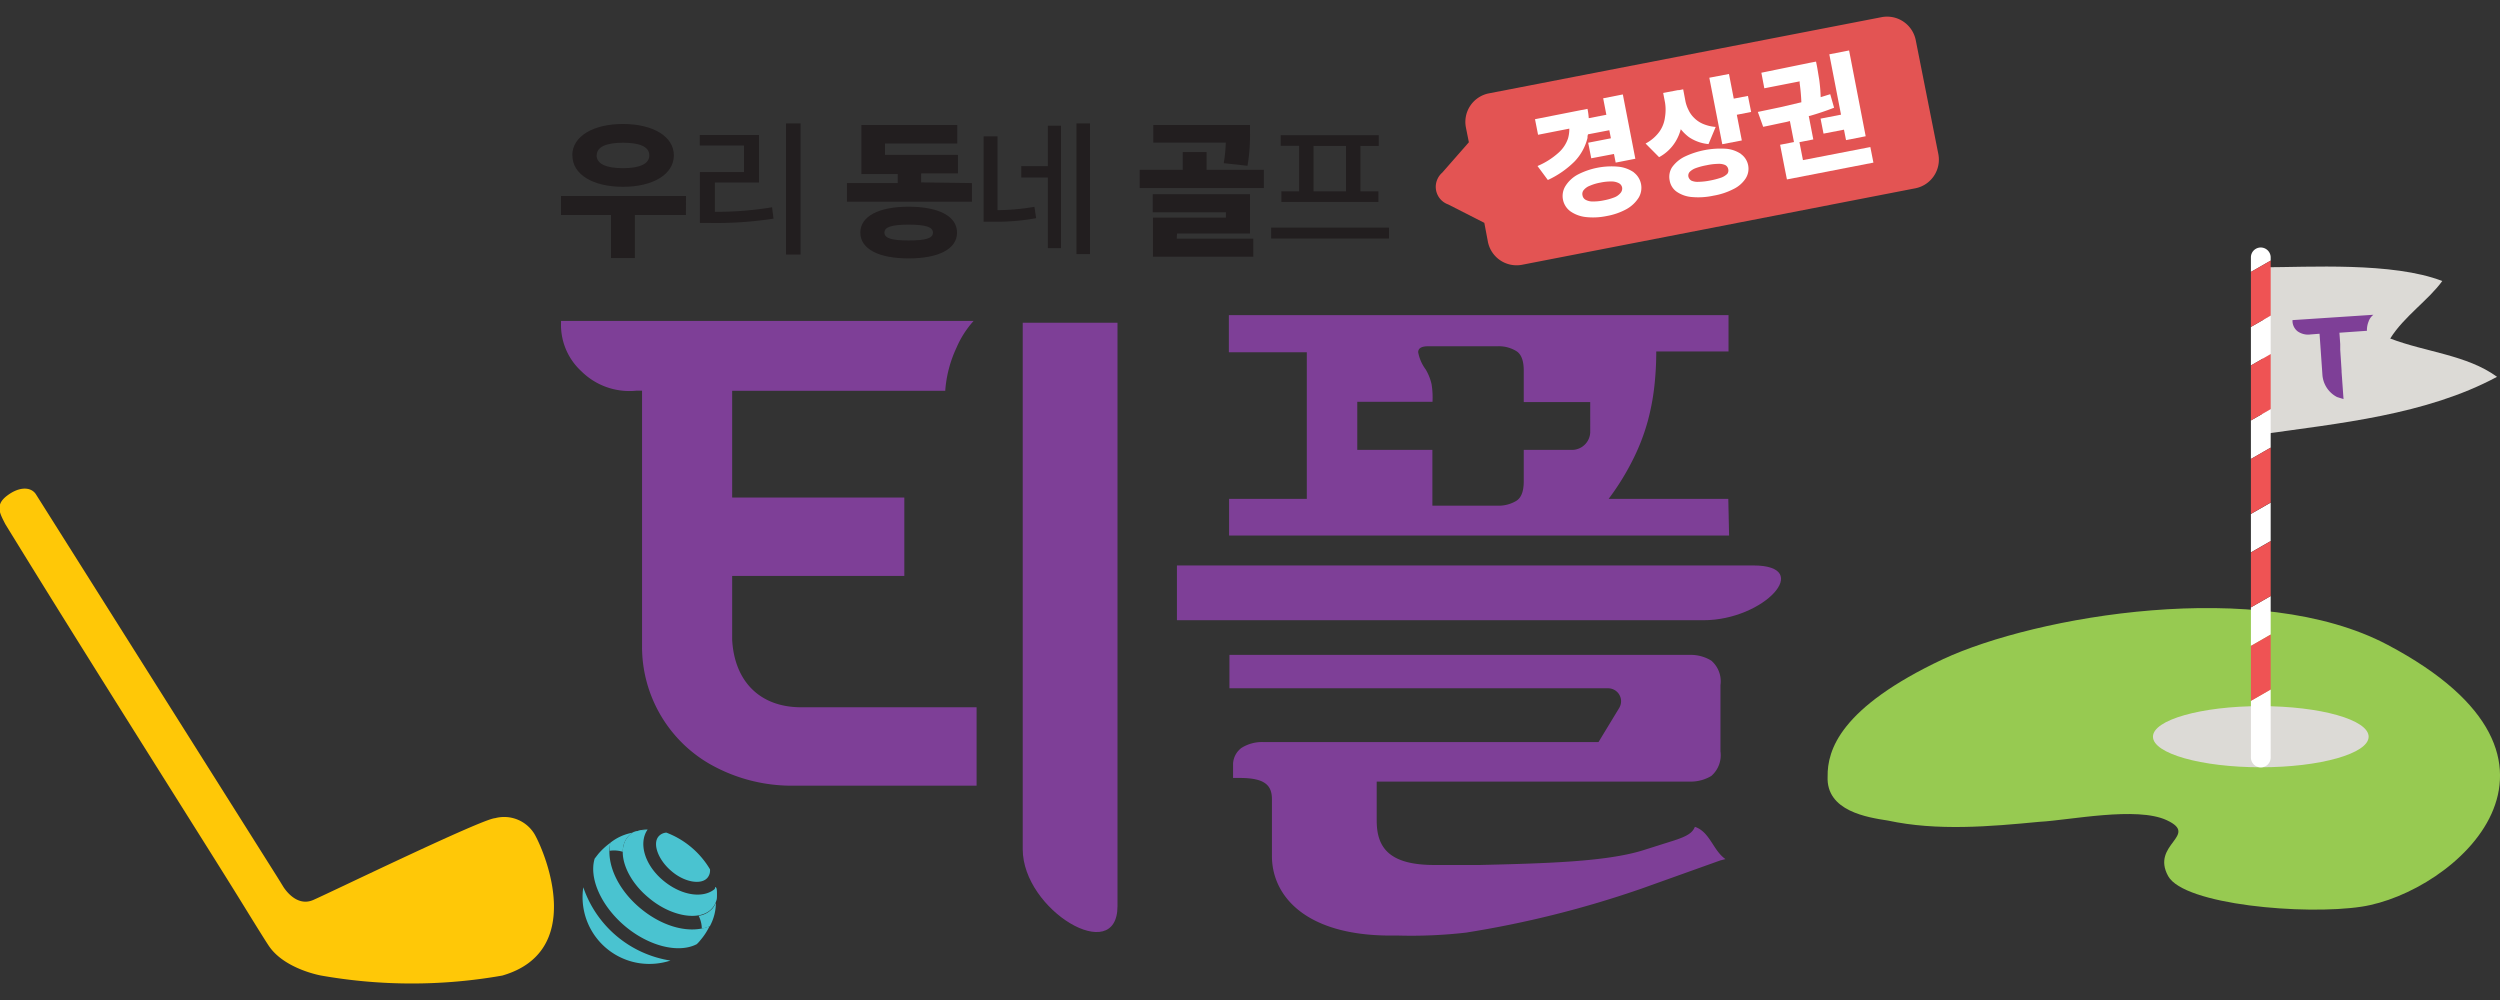
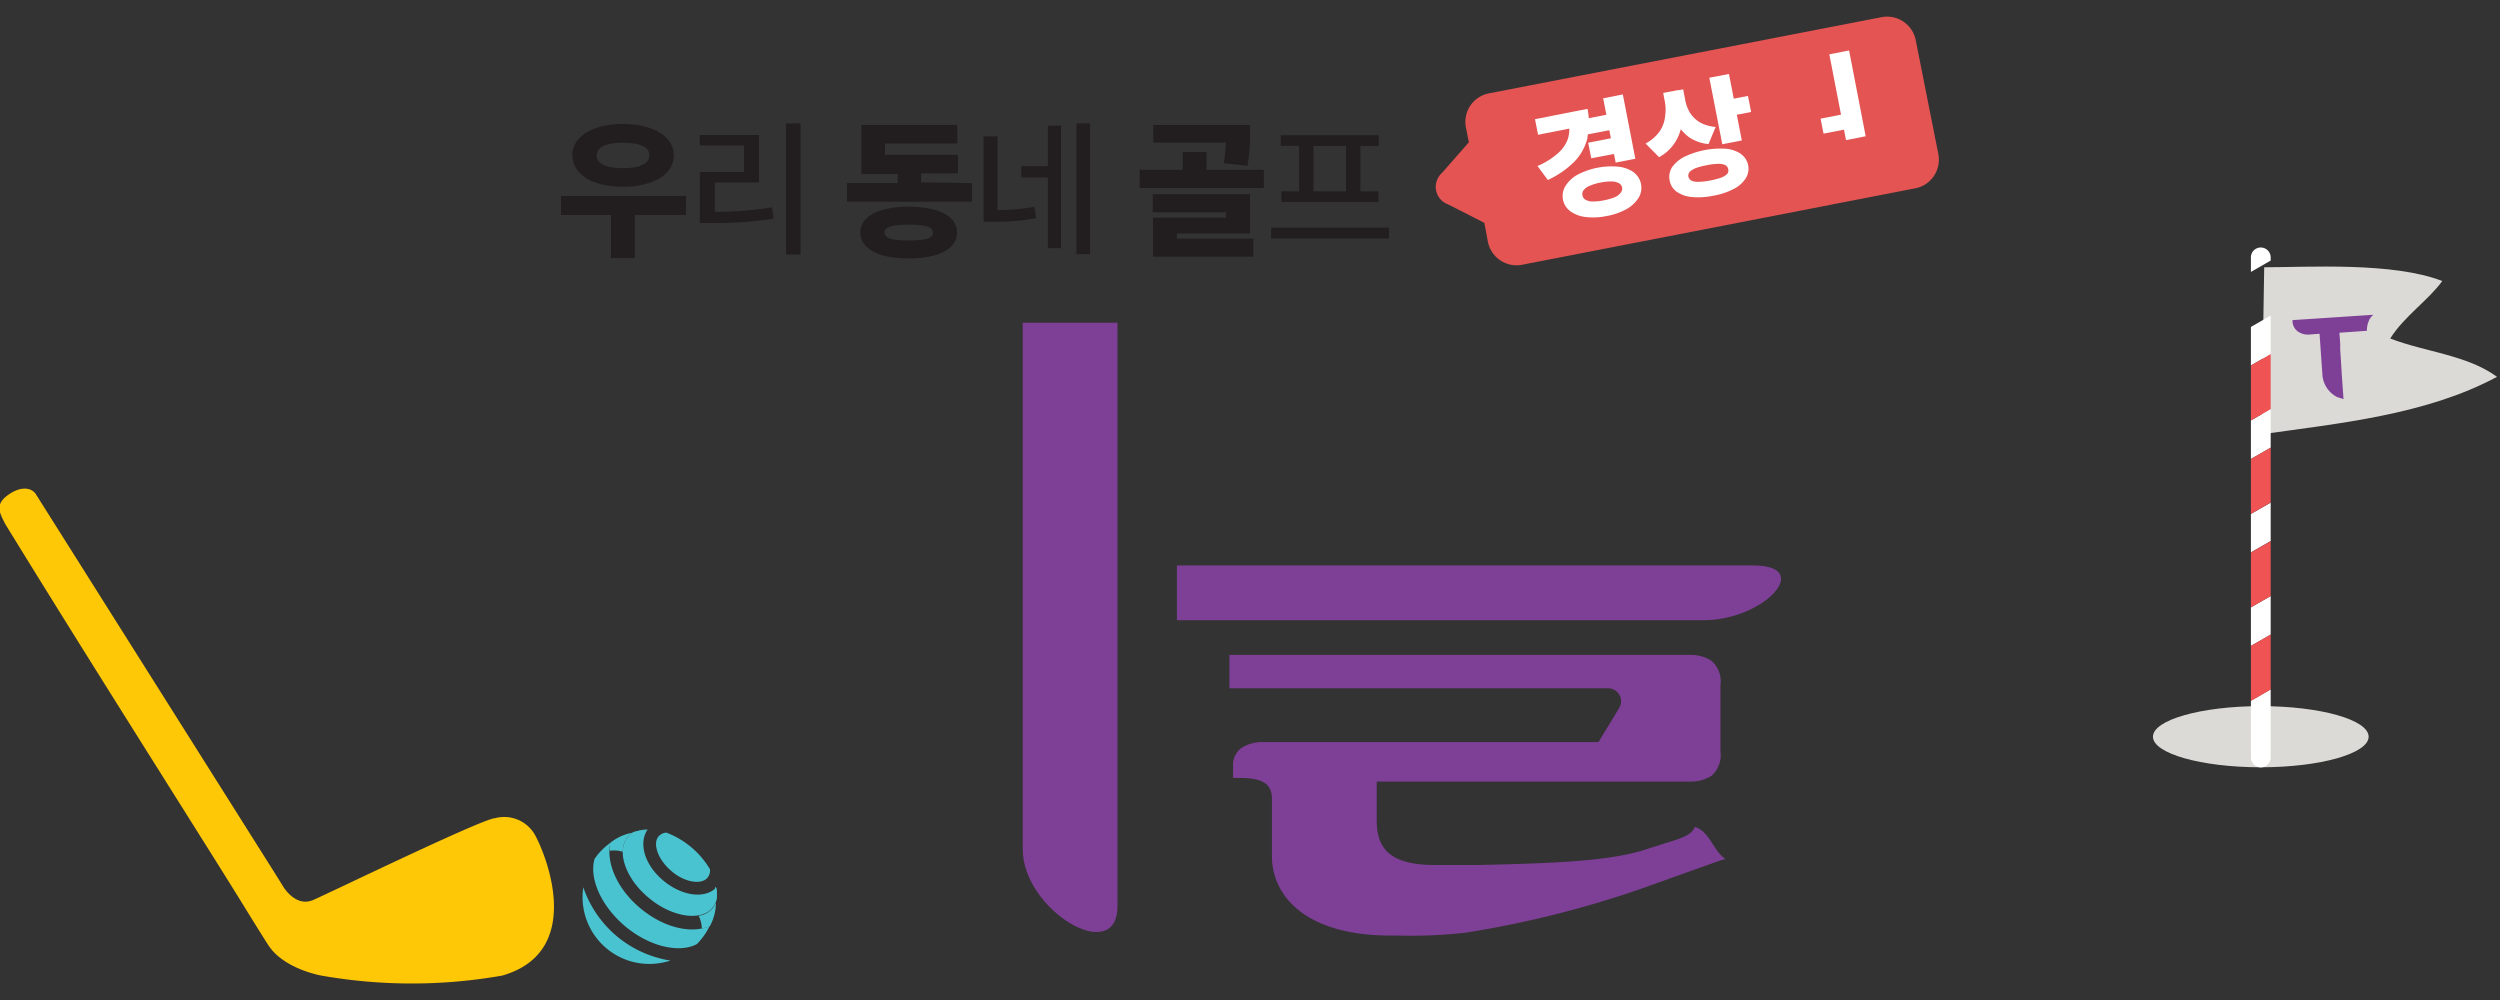
<svg xmlns="http://www.w3.org/2000/svg" id="레이어_1" data-name="레이어 1" viewBox="0 0 220 88">
  <rect x="0" y="0" width="220" height="88" fill="#333333" stroke="none" />
  <defs>
    <style>.cls-1{fill:#97ca51;}.cls-2{fill:#dcdad6;}.cls-3{fill:#fff;}.cls-4{fill:#ef5354;}.cls-5{fill:#7e3f97;}.cls-6{fill:#4ac3d0;}.cls-7{fill:#ffc807;}.cls-8{fill:#e35453;}.cls-9{fill:#221e1f;}</style>
  </defs>
  <g id="그룹_1257" data-name="그룹 1257">
-     <path id="패스_6561" data-name="패스 6561" class="cls-1" d="M210.1,56.74c19.3,10.2,5.85,21.83-2.3,23.05-5,.76-15.6-.17-17-2.69-1.56-2.82,2.77-3.57-.12-4.92-2.64-1.24-8.55,0-11.22.14-4.37.42-9,.82-13.32-.11-1.81-.28-5.44-.83-5.31-3.87C160.8,66,161.93,62.27,171,58,179.13,54.22,198.79,50.76,210.1,56.74Z" />
    <path id="패스_6562" data-name="패스 6562" class="cls-2" d="M208.44,64.83c0,1.48-4.25,2.69-9.49,2.69s-9.49-1.21-9.49-2.69,4.25-2.69,9.49-2.69S208.44,63.34,208.44,64.83Z" />
    <path id="패스_6563" data-name="패스 6563" class="cls-2" d="M199.25,23.52c3.85,0,11.33-.48,15.67,1.21-1.21,1.68-3.38,3.13-4.58,5.06,3.13,1.2,6.75,1.44,9.4,3.37-6.27,3.37-14,4.1-20.73,5.06" />
    <g id="그룹_1254" data-name="그룹 1254">
      <path id="패스_6564" data-name="패스 6564" class="cls-3" d="M198.08,40.39l1.74-1V36l-1.74,1Z" />
      <path id="패스_6565" data-name="패스 6565" class="cls-3" d="M198.08,48.61l1.74-1V44.23l-1.74,1Z" />
      <path id="패스_6566" data-name="패스 6566" class="cls-3" d="M198.08,56.84l1.74-1V52.45l-1.74,1Z" />
      <path id="패스_6567" data-name="패스 6567" class="cls-3" d="M198.08,66.66a.87.87,0,0,0,1.74,0v-6l-1.74,1Z" />
      <path id="패스_6568" data-name="패스 6568" class="cls-3" d="M199.82,22.62a.88.88,0,0,0-.91-.84.87.87,0,0,0-.83.84v1.31l1.74-1Z" />
      <path id="패스_6569" data-name="패스 6569" class="cls-3" d="M198.08,28.77v3.39l1.74-1V27.77Z" />
      <path id="패스_6570" data-name="패스 6570" class="cls-4" d="M198.08,61.68l1.74-1V55.84l-1.74,1Z" />
      <path id="패스_6571" data-name="패스 6571" class="cls-4" d="M198.08,53.45l1.74-1V47.62l-1.74,1Z" />
      <path id="패스_6572" data-name="패스 6572" class="cls-4" d="M198.08,45.22l1.74-1V39.39l-1.74,1Z" />
      <path id="패스_6573" data-name="패스 6573" class="cls-4" d="M198.08,37l1.74-1V31.16l-1.74,1Z" />
-       <path id="패스_6574" data-name="패스 6574" class="cls-4" d="M199.82,22.93l-1.74,1v4.84l1.74-1Z" />
    </g>
    <path id="패스_6596" data-name="패스 6596" class="cls-5" d="M201.74,28.17v.13a1.19,1.19,0,0,0,.44.85,1.6,1.6,0,0,0,1.16.28l.78-.06.25,3.57a2.39,2.39,0,0,0,1.29,2l.57.18-.17-2.39s0-.06,0-.1l-.06-.94h0l-.06-.91h0l0-.5h0l-.07-1,2.42-.17a2,2,0,0,1,.14-.8,1.27,1.27,0,0,1,.43-.61Z" />
  </g>
  <g id="그룹_876" data-name="그룹 876">
    <path id="패스_972" data-name="패스 972" class="cls-6" d="M63,79.33a2.6,2.6,0,0,0,0-1.27l-.09.1A5.73,5.73,0,0,1,63,79.33Z" />
    <path id="패스_973" data-name="패스 973" class="cls-6" d="M56.92,73.07,57,73a2.7,2.7,0,0,0-1.24.27A5.88,5.88,0,0,1,56.92,73.07Z" />
    <path id="패스_974" data-name="패스 974" class="cls-6" d="M55,81.5c2.15,1.8,4.74,2.4,6.31,1.59a2.82,2.82,0,0,0,.33-.36,5.53,5.53,0,0,0,.8-1.23c-1.65.7-4.06.13-6.11-1.59s-3-4-2.62-5.74a6,6,0,0,0-1.08,1l-.3.39C51.82,77.24,52.86,79.69,55,81.5Z" />
    <path id="패스_975" data-name="패스 975" class="cls-6" d="M51.33,78.08a5.88,5.88,0,0,0,5,6.69A6,6,0,0,0,59,84.53,9.68,9.68,0,0,1,51.33,78.08Z" />
    <path id="패스_976" data-name="패스 976" class="cls-6" d="M59.08,76.65c1.15,1,2.64,1.24,3.18.59a1,1,0,0,0,.22-.74,7.6,7.6,0,0,0-3.84-3.23,1,1,0,0,0-.69.34C57.4,74.26,57.93,75.68,59.08,76.65Z" />
    <path id="패스_977" data-name="패스 977" class="cls-6" d="M57.08,79c2,1.7,4.6,2.11,5.61.9a1.68,1.68,0,0,0,.33-.6,5.85,5.85,0,0,0,0-1.18c-1,1-3,.74-4.64-.62s-2.2-3.26-1.42-4.46a5.78,5.78,0,0,0-1.17.16,1.82,1.82,0,0,0-.53.43C54.2,74.87,55.05,77.33,57.08,79Z" />
    <g id="그룹_875" data-name="그룹 875">
      <path id="패스_978" data-name="패스 978" class="cls-6" d="M53.65,74.87a2.54,2.54,0,0,1,1.16.09,2,2,0,0,1,.43-1.31,1.7,1.7,0,0,1,.46-.38,4.38,4.38,0,0,0-2,.9h0A4.18,4.18,0,0,0,53.65,74.87Z" />
      <path id="패스_979" data-name="패스 979" class="cls-6" d="M61.48,80.59a2.58,2.58,0,0,1,.28,1.13,3.26,3.26,0,0,0,.71-.22h0A4.37,4.37,0,0,0,63,79.42a2,2,0,0,1-.29.51A2,2,0,0,1,61.48,80.59Z" />
    </g>
    <path id="패스_980" data-name="패스 980" class="cls-6" d="M63,79.33a2.6,2.6,0,0,0,0-1.27l-.09.1A5.73,5.73,0,0,1,63,79.33Z" />
  </g>
  <path id="패스_6597" data-name="패스 6597" class="cls-7" d="M47.06,73.44A3.12,3.12,0,0,0,43.56,72c-1.12.05-14.44,6.52-16,7.2S24.91,78,24.91,78l-.5-.81L3.15,43.48c-.44-.65-1.46-.68-2.54.15S0,45.19.46,46.11C8,58.4,17.89,73.94,21.29,79.45c1.39,2.26,2.25,3.63,2.41,3.85,1.4,2,4.57,2.55,4.57,2.55a45.83,45.83,0,0,0,15.93,0C51.47,83.75,48.1,75.31,47.06,73.44Z" />
  <path class="cls-8" d="M170.58,13.59l-2-10.08a2.57,2.57,0,0,0-3-2L131,8.22a2.56,2.56,0,0,0-2,3l.26,1.3-2.34,2.67a1.66,1.66,0,0,0-.48.71,1.64,1.64,0,0,0,1,2.09l3.18,1.62.32,1.69a2.57,2.57,0,0,0,3,2l34.66-6.74A2.57,2.57,0,0,0,170.58,13.59Z" />
  <path class="cls-3" d="M143.77,15.16a2.93,2.93,0,0,0-1.34-.49,6.48,6.48,0,0,0-3.6.7,2.89,2.89,0,0,0-1.07,1,1.67,1.67,0,0,0,.44,2.23,2.93,2.93,0,0,0,1.35.5,5.85,5.85,0,0,0,1.84-.09,5.7,5.7,0,0,0,1.75-.61,3,3,0,0,0,1.06-1,1.7,1.7,0,0,0-.43-2.23ZM142.59,17a1.31,1.31,0,0,1-.53.37,4.93,4.93,0,0,1-.92.26,4.44,4.44,0,0,1-.95.1,1.29,1.29,0,0,1-.64-.14.54.54,0,0,1-.29-.4.53.53,0,0,1,.12-.48,1.28,1.28,0,0,1,.54-.37,4.13,4.13,0,0,1,.91-.27,4.47,4.47,0,0,1,1-.1,1.39,1.39,0,0,1,.63.15.55.55,0,0,1,.29.4A.6.6,0,0,1,142.59,17Z" />
  <path class="cls-3" d="M139.7,12.14c0-.11,0-.21.05-.32l1.87-.36.14.71-2,.39.27,1.37,2-.38.15.76,1.73-.34-1.1-5.66-1.73.34.28,1.45-1.55.3a6,6,0,0,0-.11-.82l-.62.12h0l-4,.79.27,1.37,2.75-.54a3.05,3.05,0,0,1-.11.85,2.93,2.93,0,0,1-.84,1.27,6.57,6.57,0,0,1-1.85,1.17l.91,1.23a8.16,8.16,0,0,0,2.36-1.64A4.56,4.56,0,0,0,139.7,12.14Z" />
  <polygon class="cls-3" points="152.57 8.68 152.15 6.51 150.42 6.84 151.56 12.69 153.28 12.36 152.84 10.1 154.1 9.85 153.82 8.44 152.57 8.68" />
  <path class="cls-3" d="M147.91,11.37a4,4,0,0,0,.72.7,3.68,3.68,0,0,0,1.72.61l.63-1.51a3.54,3.54,0,0,1-1.12-.27,2.44,2.44,0,0,1-.78-.53,2.34,2.34,0,0,1-.5-.71,3,3,0,0,1-.27-.8l-.19-1-.35.07h0l-.1,0-.95.18h0l-.36.07.16.83a4,4,0,0,1,0,1.29,2.79,2.79,0,0,1-.48,1.27,3.53,3.53,0,0,1-1.23,1.06L146,13.83a3.79,3.79,0,0,0,1.43-1.34A4.07,4.07,0,0,0,147.91,11.37Z" />
  <path class="cls-3" d="M153.21,13.55a2.73,2.73,0,0,0-1.33-.46,7.35,7.35,0,0,0-3.66.71,3,3,0,0,0-1.08.92,1.57,1.57,0,0,0-.21,1.16,1.51,1.51,0,0,0,.63,1,2.73,2.73,0,0,0,1.34.46,6.23,6.23,0,0,0,1.88-.12,6,6,0,0,0,1.78-.59,2.65,2.65,0,0,0,1.06-.93,1.59,1.59,0,0,0-.41-2.14ZM152,15.3a1.51,1.51,0,0,1-.53.33,7.07,7.07,0,0,1-1,.26,5.62,5.62,0,0,1-1,.11,1.36,1.36,0,0,1-.62-.1.56.56,0,0,1-.27-.35.48.48,0,0,1,.12-.43,1.47,1.47,0,0,1,.54-.33,5.8,5.8,0,0,1,.95-.25,5.06,5.06,0,0,1,1-.12,1.36,1.36,0,0,1,.62.1.51.51,0,0,1,.27.35A.49.49,0,0,1,152,15.3Z" />
-   <path class="cls-3" d="M164.86,14.31l-.27-1.37-5.93,1.15-.31-1.58,1.22-.24-.4-2.07.09,0c.73-.21,1.44-.45,2.14-.72l-.34-1.19-.84.26A14.28,14.28,0,0,0,160.09,7c-.09-.54-.16-1-.21-1.24l-.07-.34-.62.12h0L155,6.4l.26,1.37,3.11-.61,0,.16A16.34,16.34,0,0,1,158.52,9l-1.83.43-2,.42.47,1.31c.61-.12,1.26-.27,2-.42l.35-.09.36,1.85-1.22.24.39,2h0l.21,1.05Z" />
  <polygon class="cls-3" points="160.21 10.44 160.47 11.76 162.27 11.41 162.45 12.33 164.18 11.99 162.72 4.44 160.98 4.78 162.01 10.09 160.21 10.44" />
  <path class="cls-5" d="M90,74.73c0,5.37,8.34,10.34,8.34,5V28.4H90Z" />
  <path class="cls-5" d="M154.29,49.76H103.57v4.82H149.9C155.26,54.58,159.66,49.76,154.29,49.76Z" />
-   <path class="cls-5" d="M64.43,56.29V50.68H79.58v-6.9H64.43V34.39H83.18a10.75,10.75,0,0,1,1-3.81,8.49,8.49,0,0,1,1.5-2.34H49.37v.18a5.54,5.54,0,0,0,1.8,4.26A6,6,0,0,0,56,34.38h.5V39h0V56.5c0,.12,0,.23,0,.34V57A11.92,11.92,0,0,0,62.3,67.14a14.58,14.58,0,0,0,7.56,2H85.94v-6.9H70.55C66.91,62.26,64.63,60,64.43,56.29Z" />
  <path class="cls-5" d="M149.15,72.76c-.21.55-.73.85-1.92,1.23l-2.69.85c-3.25,1-8.53,1.14-14.38,1.28h-3.92c-3.95,0-5.09-1.49-5.09-3.9V68.78h27.73a3.5,3.5,0,0,0,1.72-.5,2.42,2.42,0,0,0,.8-2.17V60.3a2.41,2.41,0,0,0-.8-2.16,3.44,3.44,0,0,0-1.88-.51H108.19v2.94h33.3a1.14,1.14,0,0,1,1,1.73l-1.82,3H111.13a3.4,3.4,0,0,0-1.87.51,1.84,1.84,0,0,0-.75,1.39v0l0,1.26h.59c2.2,0,2.83.64,2.83,1.87v5c0,3.47,2.9,7,10.46,7h.71a42.37,42.37,0,0,0,5.91-.26,90,90,0,0,0,15.44-3.87l6.93-2.48.46-.12C150.74,74.83,150.48,73.21,149.15,72.76Z" />
-   <path class="cls-5" d="M152.09,43.9H141.56a22.33,22.33,0,0,0,2.16-3.5A18.29,18.29,0,0,0,145,37.07a20.32,20.32,0,0,0,.59-3.14,27.49,27.49,0,0,0,.16-3h6.36V27.73H108.14V31H115V43.9h-6.84v3.23h44Zm-12.15-5.85a1.61,1.61,0,0,1-1.68,1.54h-4.17v2.76c0,.89-.22,1.47-.68,1.74a3,3,0,0,1-1.59.41h-5.77V39.59h-6.61V35.36h6.62a7.38,7.38,0,0,0-.08-1.54,4.44,4.44,0,0,0-.52-1.31A3.63,3.63,0,0,1,124.8,31c0-.35.28-.53.89-.53h6.13a2.94,2.94,0,0,1,1.59.41c.46.27.68.85.68,1.74v2.76h5.85Z" />
  <g id="그룹_1105" data-name="그룹 1105">
    <path id="패스_1910" data-name="패스 1910" class="cls-9" d="M60.36,18.92H55.87v3.79h-2.1V18.92h-4.4V17.25h11Zm-10-5.25c0-1.67,1.83-2.76,4.46-2.76S59.3,12,59.3,13.67s-1.84,2.77-4.47,2.77S50.37,15.37,50.37,13.67Zm2.14,0c0,.77.88,1.13,2.32,1.13s2.32-.36,2.32-1.13-.87-1.11-2.32-1.11-2.31.36-2.31,1.11Z" />
    <path id="패스_1911" data-name="패스 1911" class="cls-9" d="M85.53,16.11v1.64h-11V16.11H79v-.79H75.8V11h8.44v1.63H77.88v1H84.3v1.63H81.06v.79Zm-1.31,4.36c0,1.44-1.62,2.27-4.26,2.27s-4.25-.83-4.25-2.27,1.62-2.28,4.25-2.28,4.26.83,4.26,2.28Zm-2.12,0c0-.5-.66-.7-2.14-.7s-2.13.2-2.13.7.65.69,2.13.69,2.14-.18,2.14-.69Z" />
    <path id="패스_1912" data-name="패스 1912" class="cls-9" d="M111.22,14.94v1.61H100.29V14.94h3.79V13.38h2.1v1.56ZM103.55,21h6.74v1.59h-8.83V19.15h6.42v-.47h-6.44V17.09H110v3.46h-6.42Zm4.14-6.64a13.87,13.87,0,0,0,.18-1.81h-6.38V11H110v.69a15.68,15.68,0,0,1-.22,2.9Z" />
    <rect id="사각형_675" data-name="사각형 675" class="cls-9" x="69.17" y="10.86" width="1.28" height="11.54" />
    <path id="패스_1913" data-name="패스 1913" class="cls-9" d="M63.13,18.64h-.22V16.06h3.88V11.88H61.58v.93h3.89v2.33H61.59v4.48h.86a33,33,0,0,0,5.62-.38l-.13-1A29.79,29.79,0,0,1,63.13,18.64Z" />
    <path id="패스_1914" data-name="패스 1914" class="cls-9" d="M88,18.49h-.22V12H86.56v7.51h.62a19.73,19.73,0,0,0,4-.31l-.15-1A19.9,19.9,0,0,1,88,18.49Z" />
    <rect id="사각형_676" data-name="사각형 676" class="cls-9" x="94.73" y="10.86" width="1.19" height="11.5" />
    <path id="패스_1915" data-name="패스 1915" class="cls-9" d="M92.21,21.84h1.16V11.06H92.21v3.56H89.87v1h2.34Z" />
    <rect id="사각형_677" data-name="사각형 677" class="cls-9" x="111.86" y="20.03" width="10.37" height="0.96" />
    <path id="패스_1916" data-name="패스 1916" class="cls-9" d="M114.32,16.84h-1.56v.93h8.54v-.93h-1.58v-4h1.61V11.9H112.7v.93h1.62Zm1.27-4h2.86v4h-2.86Z" />
  </g>
</svg>